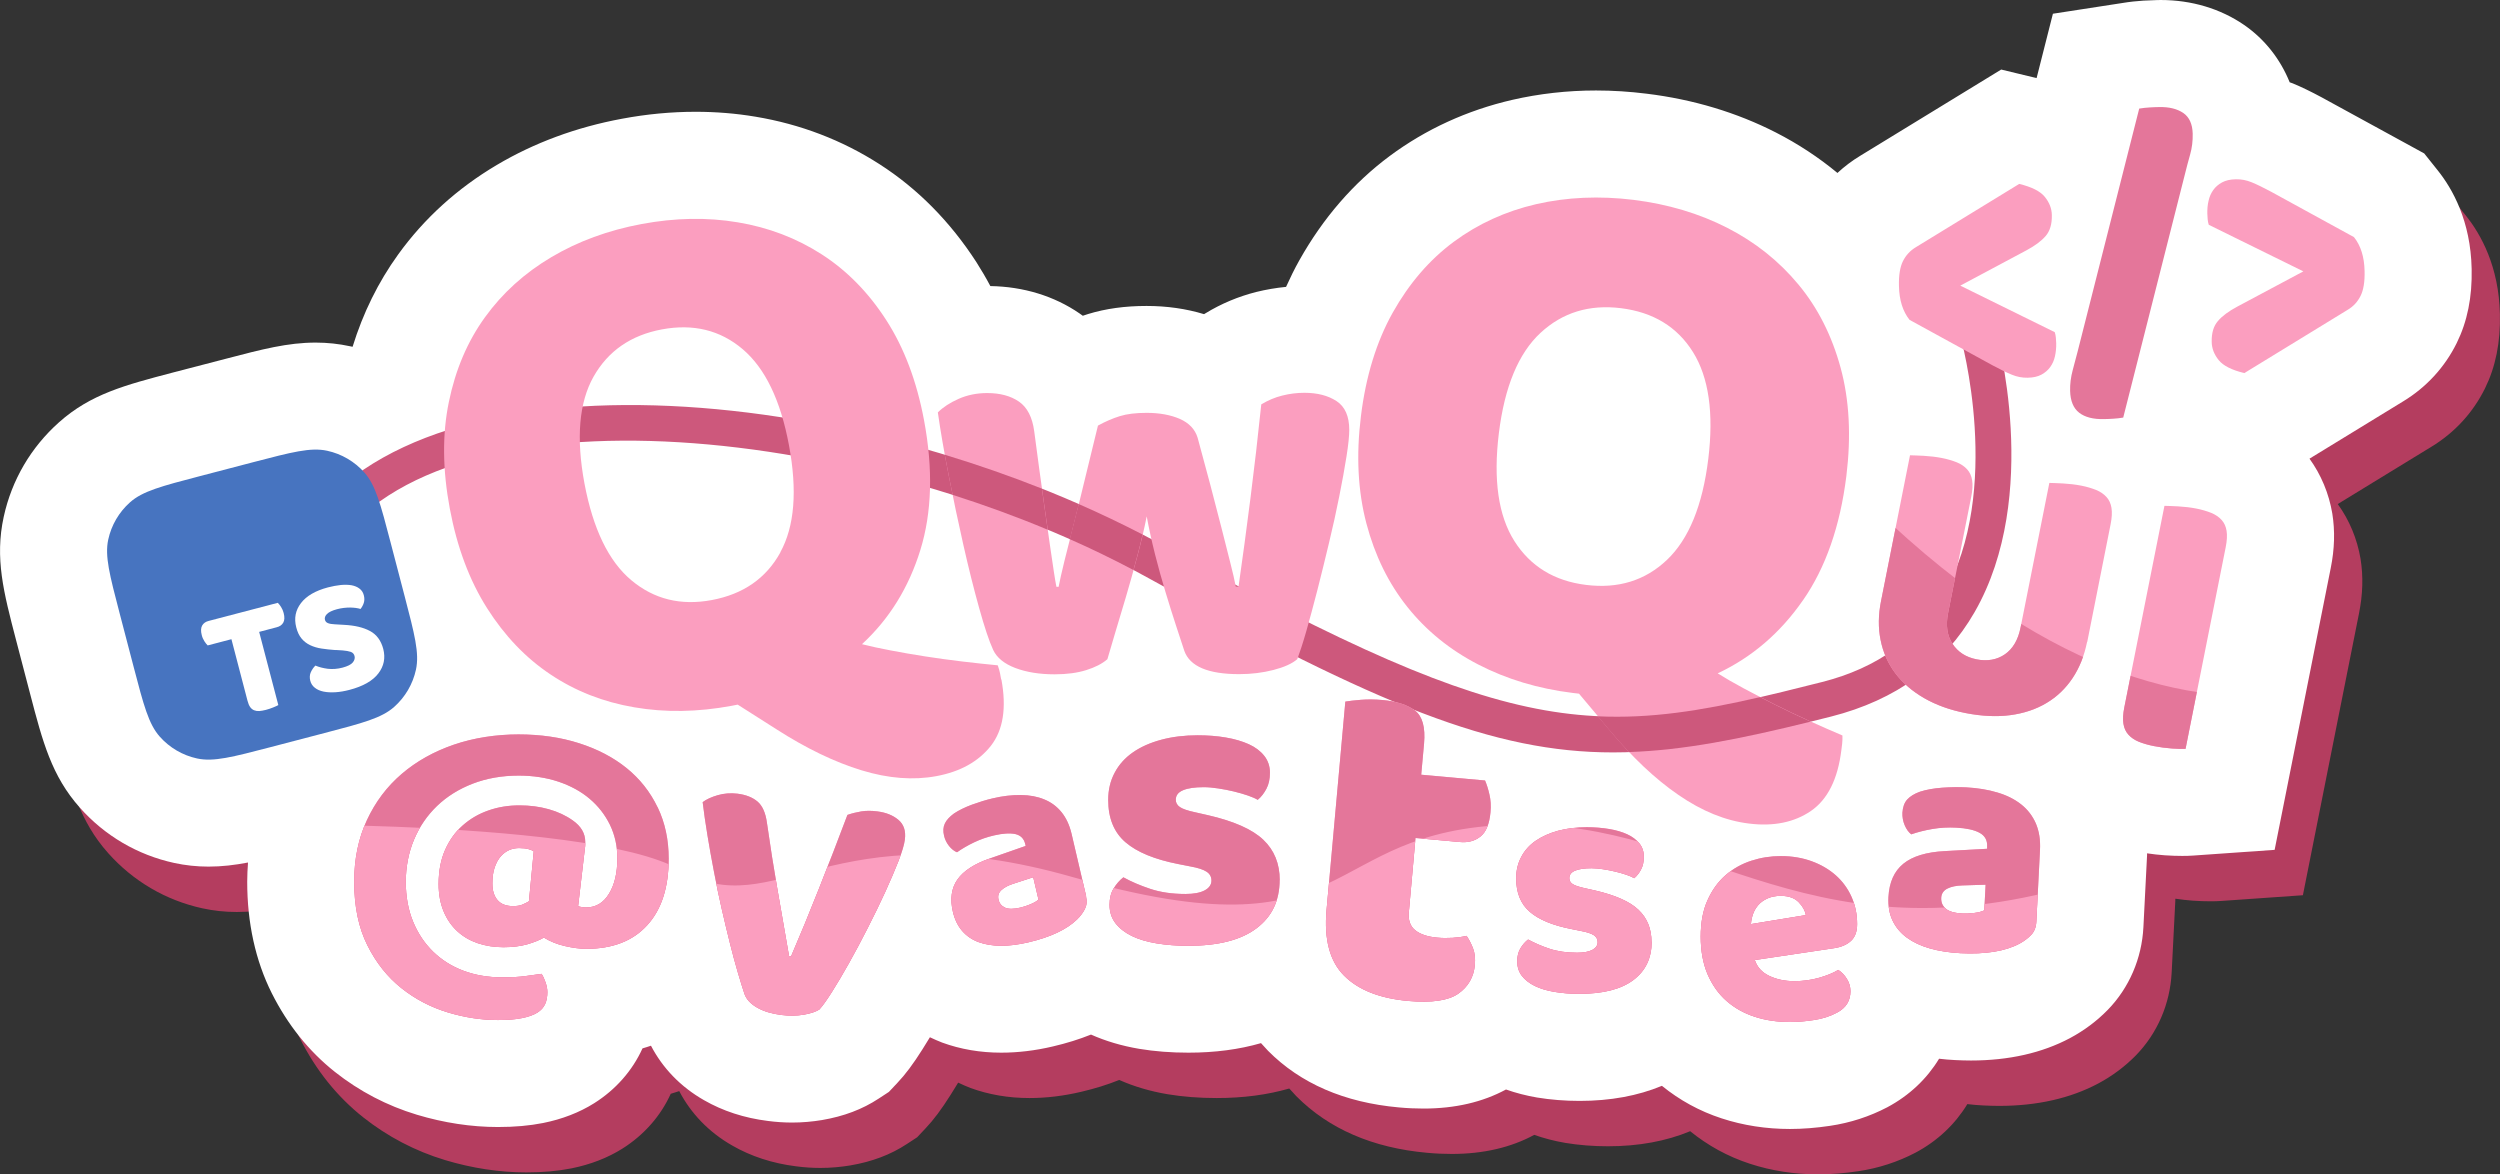
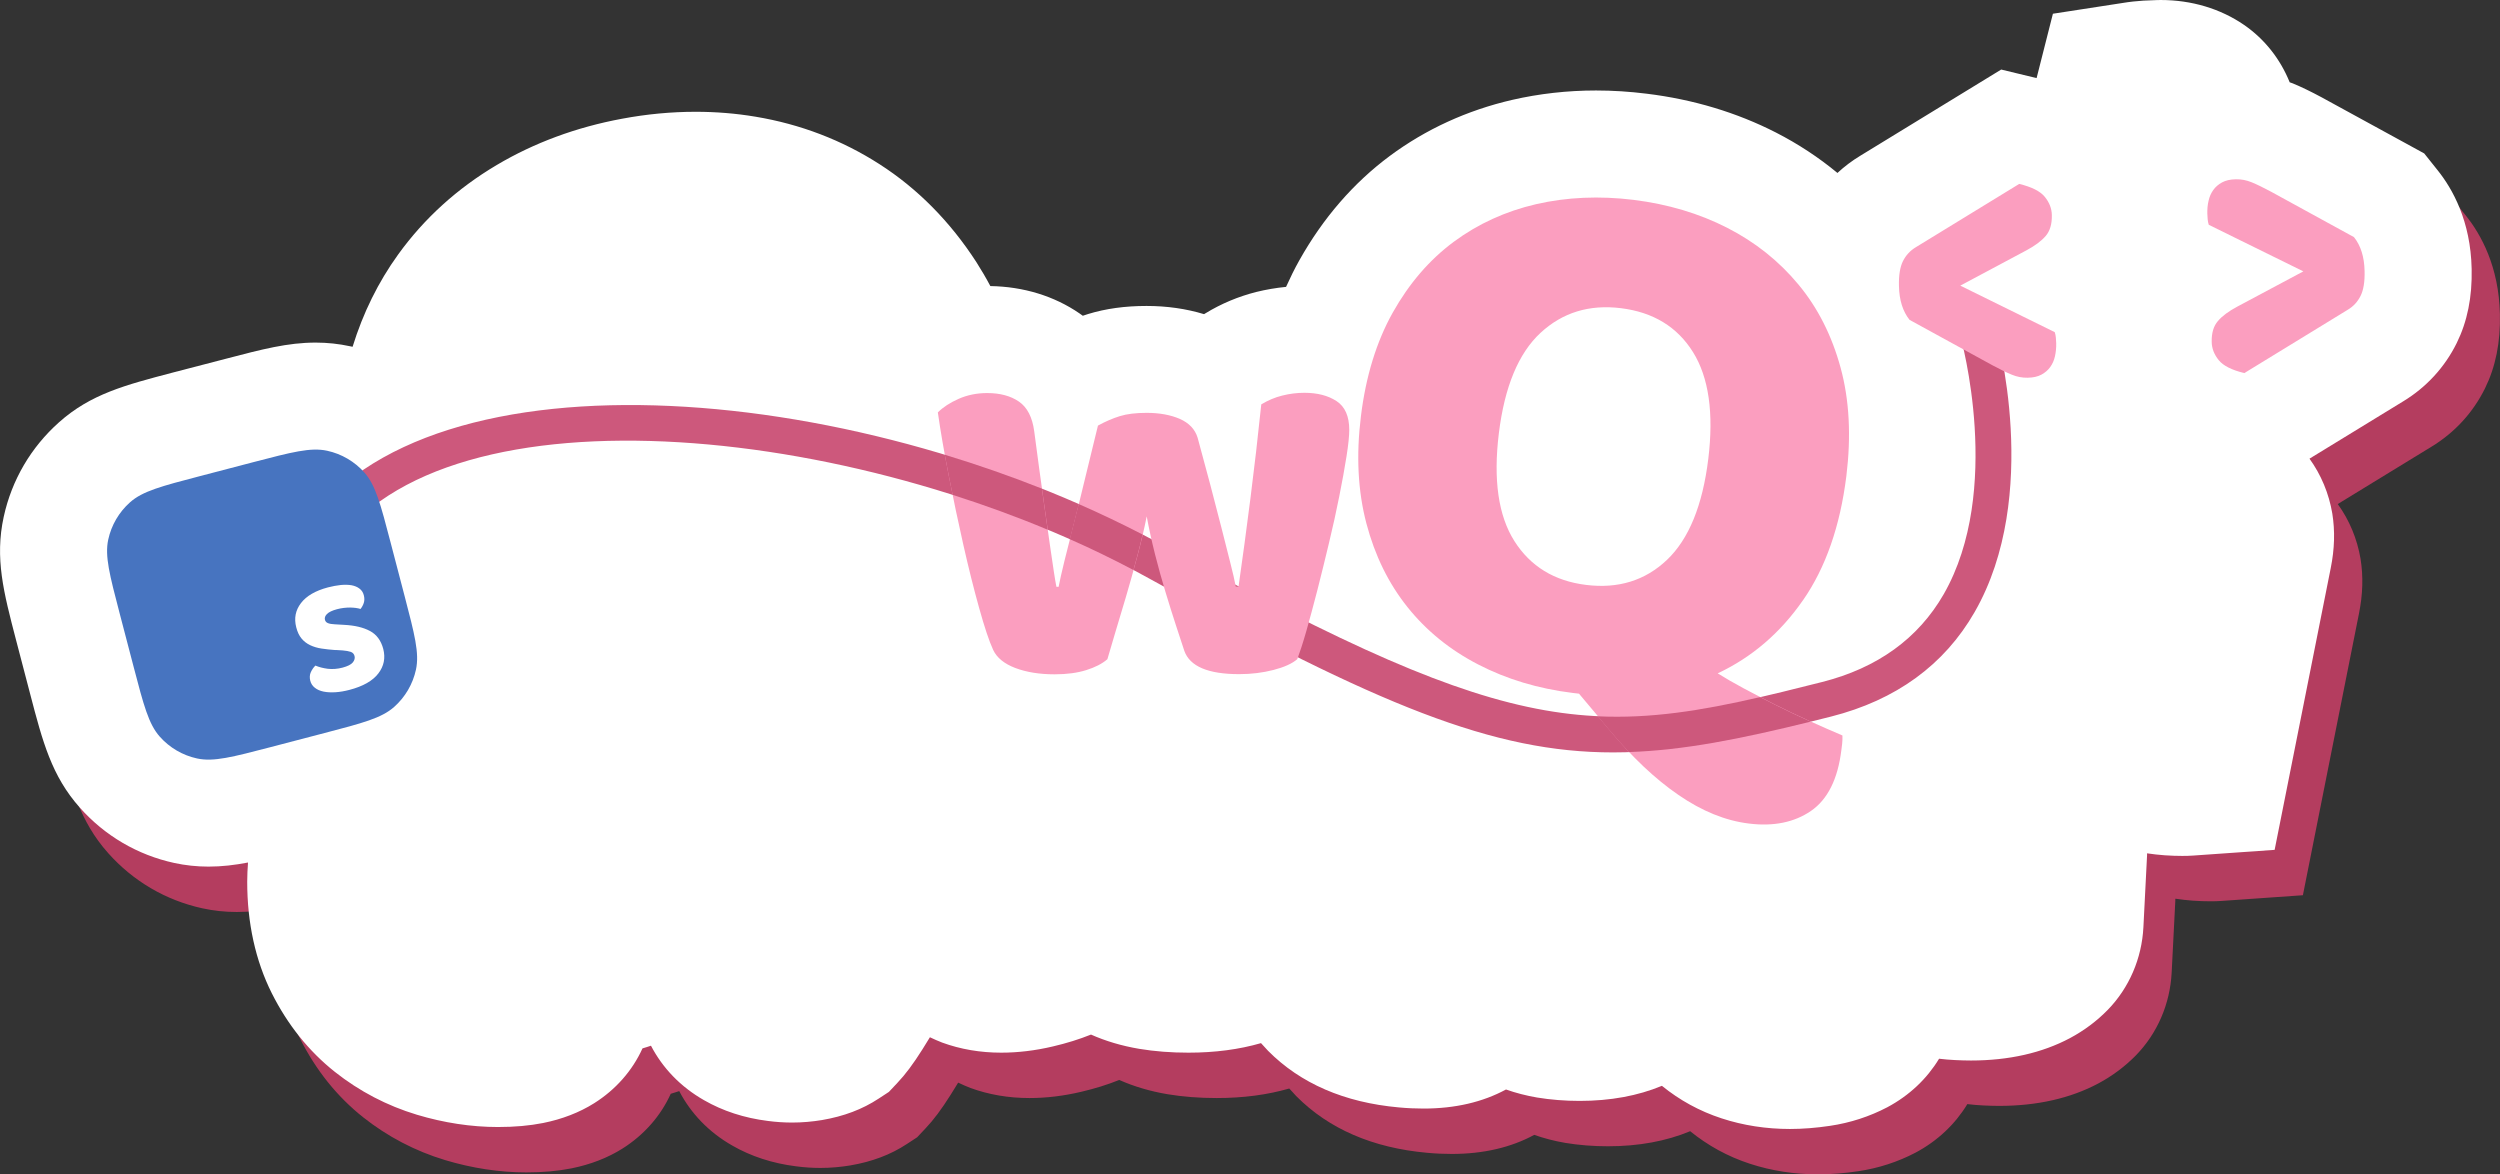
<svg xmlns="http://www.w3.org/2000/svg" viewBox="0 0 280.43 131.73">
  <rect x="0" y="0" width="280.43" height="131.73" fill="#333333" stroke="none" />
  <defs>
    <style>
      .cls-1 {
        fill: #cd587c;
      }

      .cls-1, .cls-2, .cls-3, .cls-4, .cls-5, .cls-6, .cls-7 {
        stroke-width: 0px;
      }

      .cls-2 {
        fill: #4774c0;
      }

      .cls-3 {
        fill: #e4769a;
      }

      .cls-4 {
        fill: none;
      }

      .cls-5 {
        fill: #fff;
      }

      .cls-6 {
        fill: #b43d5f;
      }

      .cls-7 {
        fill: #fb9ebf;
      }

      .cls-8 {
        clip-path: url(#clippath);
      }
    </style>
    <clipPath id="clippath">
-       <path id="Text" class="cls-4" d="m234.11,72.01c-.31,1.54-.85,2.89-1.63,4.06-.78,1.17-1.76,2.1-2.94,2.8-1.18.7-2.53,1.15-4.05,1.35-1.52.2-3.18.12-4.98-.23s-3.36-.92-4.69-1.69-2.41-1.7-3.23-2.8c-.82-1.1-1.37-2.33-1.64-3.71-.28-1.37-.26-2.83.05-4.37l3.25-16.35c.32,0,.84.03,1.55.06.7.04,1.37.12,2,.24s1.22.3,1.7.49c.48.2.86.46,1.16.79s.48.73.56,1.22c.08.49.05,1.11-.1,1.85l-2.6,13.06c-.27,1.37-.11,2.52.5,3.44.6.92,1.5,1.5,2.7,1.74s2.29.05,3.18-.57c.89-.62,1.48-1.62,1.75-2.99l3.23-16.23c.32,0,.84.03,1.55.06.7.04,1.37.12,2,.24s1.22.3,1.7.49c.48.2.86.46,1.16.79s.48.73.56,1.22c.08.49.05,1.11-.1,1.85l-2.62,13.19Zm11.05,11.99c-.33.02-.84.01-1.53-.04-.69-.05-1.36-.14-2.02-.27s-1.23-.3-1.7-.49c-.48-.2-.86-.46-1.16-.79s-.48-.73-.56-1.22c-.08-.49-.05-1.11.1-1.85l4.5-22.6c.33,0,.84.03,1.55.06.7.04,1.37.12,2,.24s1.22.3,1.7.49c.48.2.86.46,1.16.79s.48.73.56,1.22c.08.49.05,1.11-.1,1.85l-4.5,22.6Zm-171.4,6.55c-.83-1.73-1.99-3.19-3.47-4.39-1.49-1.2-3.26-2.13-5.33-2.79-2.06-.66-4.33-.99-6.8-.99s-5.01.38-7.25,1.15-4.19,1.86-5.85,3.28c-1.66,1.42-2.96,3.15-3.91,5.2-.95,2.05-1.42,4.35-1.42,6.89,0,2.78.49,5.16,1.48,7.13.98,1.97,2.26,3.57,3.82,4.81,1.56,1.24,3.29,2.14,5.2,2.72,1.91.58,3.79.86,5.63.86,1.08,0,1.98-.07,2.7-.22.72-.14,1.29-.35,1.71-.61.42-.26.71-.59.88-.97.17-.38.25-.83.25-1.33,0-.34-.07-.7-.2-1.08-.13-.38-.28-.71-.45-.97-.53.07-1.13.16-1.82.25-.68.1-1.57.14-2.65.14-1.56,0-2.99-.25-4.3-.74-1.31-.49-2.44-1.21-3.4-2.14-.96-.94-1.71-2.06-2.25-3.38-.54-1.32-.81-2.81-.81-4.46s.31-3.28.92-4.73c.61-1.45,1.48-2.71,2.59-3.78,1.12-1.07,2.45-1.9,4.01-2.5,1.56-.6,3.28-.9,5.15-.9,1.61,0,3.09.23,4.45.68,1.36.46,2.52,1.09,3.49,1.91.97.82,1.73,1.79,2.29,2.93.55,1.14.83,2.39.83,3.76,0,1.63-.31,2.96-.94,3.98-.62,1.02-1.48,1.53-2.56,1.53-.12,0-.28-.01-.47-.04-.19-.02-.34-.06-.43-.11l.76-6.48c.02-.12.04-.25.04-.4v-.32c0-.96-.47-1.76-1.4-2.41-.77-.55-1.67-.97-2.7-1.26-1.03-.29-2.12-.43-3.28-.43-1.25,0-2.42.19-3.51.58-1.09.38-2.05.95-2.88,1.69-.83.74-1.48,1.66-1.96,2.75-.48,1.09-.72,2.36-.72,3.8,0,1.15.19,2.17.56,3.06.37.89.88,1.63,1.53,2.23.65.6,1.42,1.05,2.3,1.35.89.3,1.85.45,2.88.45s1.89-.11,2.65-.32c.76-.22,1.39-.47,1.89-.76.7.43,1.48.75,2.36.95.88.2,1.67.31,2.39.31,2.95,0,5.23-.88,6.84-2.65,1.61-1.76,2.41-4.25,2.41-7.47,0-2.11-.41-4.03-1.24-5.76Zm-14.42,10.55c-.24.14-.49.27-.76.38-.26.11-.61.16-1.04.16-.77,0-1.34-.22-1.73-.67-.38-.44-.58-1.06-.58-1.85,0-.7.08-1.3.25-1.8.17-.5.39-.92.67-1.24.28-.32.59-.56.95-.72.36-.16.73-.23,1.12-.23.43,0,.78.04,1.04.11.26.07.47.16.61.25l-.54,5.62Zm32.6,12.12c-.4.26-.99.46-1.78.6-.79.13-1.63.14-2.53.03-1.08-.14-1.98-.41-2.71-.83-.73-.42-1.2-.93-1.41-1.53-.21-.63-.46-1.43-.75-2.42-.29-.99-.59-2.09-.89-3.3-.3-1.21-.61-2.49-.92-3.85-.31-1.36-.6-2.73-.86-4.12-.27-1.39-.51-2.75-.73-4.08-.22-1.33-.4-2.58-.54-3.74.4-.31.97-.57,1.68-.78.72-.21,1.46-.26,2.23-.17.95.12,1.7.42,2.25.89.55.47.9,1.27,1.05,2.38.37,2.6.77,5.1,1.18,7.48s.85,4.87,1.3,7.46l.23.03c1-2.32,2.05-4.86,3.14-7.62s2.15-5.5,3.18-8.24c.49-.17,1.01-.3,1.55-.39.55-.09,1.15-.09,1.82,0,.95.12,1.73.43,2.34.94.61.51.86,1.25.73,2.22-.07.56-.31,1.37-.72,2.41s-.91,2.21-1.5,3.5c-.59,1.29-1.25,2.64-1.96,4.03-.71,1.4-1.41,2.71-2.1,3.94-.69,1.23-1.33,2.31-1.92,3.24-.59.93-1.05,1.57-1.38,1.92Zm29.9-12.67l-1.64-7.02c-.23-.98-.61-1.79-1.13-2.43-.52-.64-1.17-1.12-1.94-1.43-.77-.32-1.64-.48-2.63-.49-.98-.01-2.04.11-3.17.38-.73.17-1.5.41-2.3.7-.8.3-1.48.63-2.03,1-.49.36-.83.73-1.01,1.11-.19.39-.22.85-.09,1.39.1.42.29.8.56,1.14.28.34.58.58.89.7.55-.39,1.18-.76,1.89-1.1.71-.34,1.47-.61,2.26-.79,1-.23,1.8-.28,2.4-.15.59.14.96.51,1.1,1.11l.05.22-4,1.4c-1.75.61-2.97,1.4-3.65,2.37-.68.97-.85,2.18-.51,3.62.2.86.55,1.57,1.04,2.14.5.57,1.11.99,1.85,1.26.74.27,1.57.4,2.51.41.94,0,1.96-.13,3.07-.39,2.47-.58,4.28-1.43,5.45-2.56.36-.35.65-.73.87-1.15.22-.42.27-.9.14-1.44Zm-6.23.88c-.41.17-.8.3-1.15.38-.77.18-1.35.18-1.74,0-.39-.19-.63-.49-.72-.91-.1-.42.02-.78.34-1.07.33-.3.78-.53,1.35-.71l2.21-.72.59,2.51c-.18.17-.48.35-.89.52Zm27.93-2.72c0,2.31-.86,4.11-2.6,5.42s-4.28,1.96-7.65,1.96c-1.28,0-2.46-.09-3.55-.27-1.09-.18-2.03-.46-2.8-.84-.77-.38-1.38-.86-1.82-1.43-.44-.58-.66-1.26-.66-2.05,0-.73.15-1.34.46-1.84.3-.5.67-.92,1.09-1.25.88.49,1.89.92,3.03,1.3,1.14.38,2.45.57,3.94.57.94,0,1.66-.14,2.16-.41.5-.27.75-.64.75-1.09,0-.43-.18-.76-.55-1-.36-.24-.97-.44-1.82-.59l-1.37-.27c-2.64-.52-4.61-1.33-5.9-2.44-1.29-1.11-1.94-2.69-1.94-4.76,0-1.12.24-2.14.73-3.05.48-.91,1.17-1.67,2.05-2.28.88-.61,1.94-1.08,3.17-1.41,1.23-.33,2.59-.5,4.08-.5,1.12,0,2.18.08,3.17.25.99.17,1.84.42,2.57.75s1.31.77,1.73,1.3c.42.53.64,1.16.64,1.89s-.13,1.3-.39,1.8c-.26.5-.58.92-.98,1.25-.24-.15-.61-.31-1.09-.48-.49-.17-1.02-.32-1.59-.46-.58-.14-1.16-.25-1.75-.34-.59-.09-1.13-.14-1.62-.14-1,0-1.78.11-2.32.34-.55.23-.82.58-.82,1.07,0,.33.15.61.46.82.3.21.88.41,1.73.59l1.41.32c2.92.67,4.99,1.59,6.22,2.76,1.23,1.17,1.84,2.68,1.84,4.53Zm14.49,3.54c-.09.95.15,1.65.72,2.1.57.46,1.39.73,2.49.83.55.05,1.12.05,1.71.02.59-.04,1.11-.11,1.56-.22.29.43.53.9.73,1.42.19.51.26,1.12.2,1.81-.12,1.39-.75,2.47-1.86,3.25-1.12.78-2.99,1.05-5.61.82-3.21-.29-5.61-1.24-7.21-2.85-1.6-1.61-2.25-4.06-1.96-7.34l2.11-23.39c.41-.07,1-.14,1.75-.2.76-.06,1.56-.05,2.39.02,1.6.14,2.83.54,3.67,1.18.84.65,1.18,1.88,1.02,3.7l-.32,3.5,7.16.65c.18.42.35.94.49,1.56.15.62.19,1.29.12,2.02-.12,1.28-.48,2.17-1.1,2.68-.62.51-1.4.73-2.34.64l-4.97-.45-.74,8.25Zm27.24,3.4c0,1.82-.68,3.25-2.05,4.28s-3.38,1.55-6.05,1.55c-1.01,0-1.94-.07-2.81-.22-.86-.14-1.6-.37-2.21-.67-.61-.3-1.09-.68-1.44-1.13-.35-.46-.52-1-.52-1.62,0-.58.12-1.06.36-1.46.24-.4.53-.73.86-.99.7.38,1.49.73,2.39,1.03.9.3,1.94.45,3.11.45.74,0,1.31-.11,1.71-.32.4-.22.59-.5.59-.86,0-.34-.14-.6-.43-.79-.29-.19-.77-.35-1.44-.47l-1.08-.22c-2.09-.41-3.64-1.05-4.66-1.93-1.02-.88-1.53-2.13-1.53-3.76,0-.89.19-1.69.58-2.41.38-.72.92-1.32,1.62-1.8.7-.48,1.53-.85,2.5-1.12.97-.26,2.05-.4,3.22-.4.89,0,1.72.07,2.5.2.78.13,1.46.33,2.03.59s1.03.61,1.37,1.03c.34.42.5.92.5,1.49s-.1,1.03-.31,1.42c-.2.4-.46.73-.77.99-.19-.12-.48-.25-.86-.38-.38-.13-.8-.25-1.26-.36-.46-.11-.92-.2-1.39-.27-.47-.07-.89-.11-1.28-.11-.79,0-1.4.09-1.84.27-.43.18-.65.46-.65.85,0,.26.12.48.36.65.24.17.7.32,1.37.47l1.12.25c2.3.53,3.94,1.25,4.91,2.18.97.92,1.46,2.12,1.46,3.58Zm22.37-.12c.46-.43.68-1.06.68-1.87,0-1.1-.21-2.12-.63-3.06-.42-.94-1.01-1.74-1.76-2.41-.76-.67-1.66-1.2-2.7-1.58-1.04-.38-2.2-.58-3.47-.58-1.13,0-2.23.17-3.31.52-1.08.35-2.04.89-2.88,1.62-.84.73-1.52,1.67-2.03,2.81-.52,1.14-.77,2.5-.77,4.09s.26,3.01.77,4.21c.52,1.2,1.22,2.2,2.12,2.99.9.79,1.96,1.39,3.17,1.78,1.21.4,2.53.59,3.94.59.84,0,1.74-.07,2.7-.22.96-.14,1.82-.42,2.59-.83,1.01-.53,1.51-1.33,1.51-2.41,0-.48-.13-.94-.4-1.37-.26-.43-.59-.77-.97-1.01-.55.34-1.27.63-2.14.88-.88.25-1.81.38-2.79.38-1.06,0-1.99-.2-2.81-.59s-1.36-.99-1.62-1.78l8.89-1.33c.82-.12,1.45-.4,1.91-.83Zm-11.23-1.87c.02-.38.1-.76.23-1.13.13-.37.33-.71.59-1.01.26-.3.61-.55,1.03-.74.42-.19.92-.29,1.49-.29.89,0,1.56.24,2.02.72.46.48.72.96.79,1.44l-6.16,1.01Zm31.96-11.28c-.37-.85-.91-1.56-1.64-2.14-.73-.58-1.62-1.03-2.67-1.34-1.05-.32-2.23-.51-3.52-.58-.84-.04-1.73-.03-2.69.04-.95.07-1.78.22-2.49.45-.64.23-1.11.53-1.43.88-.32.36-.49.85-.53,1.47-.02.48.06.95.25,1.4.19.45.44.8.74,1.03.71-.25,1.5-.45,2.37-.6.87-.15,1.76-.2,2.68-.15,1.15.06,2.02.25,2.62.58.6.33.88.84.84,1.54v.25s-4.75.26-4.75.26c-2.07.11-3.62.58-4.65,1.42-1.03.84-1.58,2.08-1.67,3.74-.05.98.1,1.86.46,2.62.36.76.89,1.4,1.6,1.92.71.52,1.56.92,2.57,1.21,1.01.29,2.14.47,3.42.54,2.83.14,5.05-.21,6.65-1.07.49-.26.92-.58,1.29-.96.37-.38.57-.88.6-1.5l.41-8.05c.06-1.13-.1-2.11-.46-2.96Zm-5.8,9.74c-.25.13-.62.23-1.11.29-.5.06-.95.08-1.35.06-.89-.05-1.51-.23-1.86-.55-.36-.32-.52-.72-.5-1.2.02-.48.26-.83.7-1.05.44-.22,1-.33,1.68-.35l2.6-.08-.15,2.88Z" />
-     </clipPath>
+       </clipPath>
  </defs>
  <g id="Logo-export">
    <g id="Logo">
      <path id="BG-Color" class="cls-6" d="m280.42,35.23c.07,3.18-.48,5.92-1.68,8.35-1.34,2.71-3.41,4.96-6,6.53l-10.51,6.43c1.3,1.8,2.18,3.9,2.56,6.16.31,1.94.26,3.95-.18,6.13l-4.5,22.6-1.79,8.99-9.13.64c-.4.03-.8.04-1.23.04-.58,0-1.23-.02-1.97-.07-.66-.05-1.32-.12-1.98-.22v.23l-.41,8.06c-.18,3.51-1.6,6.8-3.99,9.26-1.23,1.26-2.66,2.33-4.25,3.18-3.12,1.66-6.86,2.51-11.1,2.51-.59,0-1.19-.02-1.8-.05-.61-.03-1.2-.08-1.78-.15-1.36,2.25-3.34,4.13-5.82,5.45-1.97,1.03-4.13,1.74-6.43,2.08-1.54.23-3.05.35-4.48.35-2.67,0-5.25-.4-7.66-1.19-2.49-.81-4.73-2.05-6.7-3.65-2.7,1.12-5.78,1.69-9.23,1.69-1.66,0-3.27-.13-4.78-.38-1.22-.21-2.38-.51-3.48-.9-2.62,1.42-5.72,2.14-9.25,2.14-.88,0-1.82-.04-2.78-.13-6.09-.55-11.02-2.68-14.66-6.35-.26-.27-.52-.56-.79-.86-2.45.71-5.17,1.07-8.14,1.07-1.93,0-3.79-.14-5.52-.43-1.96-.33-3.77-.87-5.41-1.6-1.32.53-2.73.97-4.27,1.33-1.98.47-3.93.7-5.8.7-2.34,0-4.57-.38-6.62-1.13-.48-.18-.93-.39-1.38-.6-.28.47-.57.93-.84,1.36-1.04,1.65-1.91,2.81-2.81,3.76l-.95,1.01-1.16.76c-1.81,1.19-3.89,1.98-6.35,2.4-1.09.18-2.21.28-3.35.28-.89,0-1.8-.06-2.71-.18-2.65-.33-5.07-1.12-7.17-2.33-2.63-1.5-4.64-3.6-5.95-6.11-.31.1-.62.21-.95.3-1.14,2.51-3.01,4.63-5.42,6.15-1.65,1.04-3.59,1.79-5.73,2.22-1.51.3-3.17.45-5.06.45-3.01,0-6.07-.47-9.1-1.38-3.35-1.01-6.45-2.63-9.19-4.8-2.94-2.33-5.32-5.31-7.09-8.84-1.82-3.64-2.75-7.85-2.75-12.5,0-.73.04-1.44.09-2.15-1.51.29-2.94.46-4.43.46-1.31,0-2.61-.14-3.85-.41-4.12-.9-7.78-3.05-10.58-6.2-3.17-3.56-4.18-7.41-5.57-12.73l-1.59-6.08c-1.39-5.33-2.4-9.17-1.38-13.83.9-4.12,3.05-7.78,6.2-10.59,3.56-3.17,7.41-4.17,12.73-5.57l6.08-1.58c3.97-1.04,6.84-1.79,9.98-1.79,1.32,0,2.61.14,3.85.41.1.02.19.04.29.06,1.17-3.79,2.88-7.26,5.11-10.35,2.92-4.05,6.64-7.42,11.06-10.04,4.2-2.49,8.92-4.24,14.05-5.19,2.77-.52,5.55-.78,8.25-.78,2.26,0,4.53.18,6.72.55,5.04.84,9.72,2.63,13.92,5.33,4.27,2.74,7.92,6.44,10.86,10.98.55.87,1.08,1.76,1.57,2.69,3.72.06,7.18,1.12,10.02,3.08.12.08.23.17.35.25.2-.07.41-.13.61-.2,1.97-.6,4.11-.9,6.54-.9,2.28,0,4.44.31,6.45.92l.15-.09c1.78-1.09,3.7-1.89,5.71-2.4,1.1-.27,2.21-.46,3.34-.57.46-1.02.95-2.02,1.49-2.98,2.66-4.74,6.07-8.68,10.15-11.71,4.05-3,8.66-5.11,13.7-6.28,3.04-.7,6.21-1.06,9.43-1.06,1.86,0,3.77.12,5.68.36,5.23.64,10.1,2.11,14.49,4.35,2.5,1.28,4.81,2.8,6.91,4.54.79-.73,1.65-1.38,2.58-1.94l11.54-7.06,4.25-2.6,3.97.96,1.83-7.22,7.84-1.21c.78-.13,1.55-.21,2.32-.26.53-.03,1.03-.05,1.47-.06.15,0,.3-.01.45-.01,3.47,0,6.71.97,9.37,2.8,2.33,1.61,4.06,3.84,5.11,6.43.11.04.23.07.34.12.97.4,2.04.92,3.27,1.58l.04.02.05.03,9.29,5.08,2.1,1.15,1.5,1.88c1.68,2.09,3.71,5.71,3.82,11.05Z" />
      <path id="BG-White" class="cls-5" d="m277.25,30.14c.07,3.18-.48,5.92-1.68,8.35-1.34,2.71-3.41,4.96-6,6.53l-10.51,6.43c1.3,1.8,2.18,3.9,2.56,6.16.31,1.94.26,3.95-.18,6.13l-4.5,22.6-1.79,8.99-9.13.64c-.4.03-.8.04-1.23.04-.58,0-1.23-.02-1.97-.07-.66-.05-1.32-.12-1.98-.22v.23l-.41,8.06c-.18,3.51-1.6,6.8-3.99,9.26-1.23,1.26-2.66,2.33-4.25,3.18-3.12,1.66-6.86,2.51-11.1,2.51-.59,0-1.19-.02-1.8-.05-.61-.03-1.2-.08-1.78-.15-1.36,2.25-3.34,4.13-5.82,5.45-1.97,1.03-4.13,1.74-6.43,2.08-1.54.23-3.05.35-4.48.35-2.67,0-5.25-.4-7.66-1.19-2.49-.81-4.73-2.05-6.7-3.65-2.7,1.12-5.78,1.69-9.23,1.69-1.66,0-3.27-.13-4.78-.38-1.22-.21-2.38-.51-3.48-.9-2.62,1.42-5.72,2.14-9.25,2.14-.88,0-1.82-.04-2.78-.13-6.09-.55-11.02-2.68-14.66-6.35-.26-.27-.52-.56-.79-.86-2.45.71-5.17,1.07-8.14,1.07-1.93,0-3.79-.14-5.52-.43-1.96-.33-3.77-.87-5.41-1.6-1.32.53-2.73.97-4.27,1.33-1.98.47-3.93.7-5.8.7-2.34,0-4.57-.38-6.62-1.13-.48-.18-.93-.39-1.38-.6-.28.47-.57.93-.84,1.36-1.04,1.65-1.91,2.81-2.81,3.76l-.95,1.01-1.16.76c-1.81,1.19-3.89,1.98-6.35,2.4-1.09.18-2.21.28-3.35.28-.89,0-1.8-.06-2.71-.18-2.65-.33-5.07-1.12-7.17-2.33-2.63-1.5-4.64-3.6-5.95-6.11-.31.1-.62.21-.95.3-1.14,2.51-3.01,4.63-5.42,6.15-1.65,1.04-3.59,1.79-5.73,2.22-1.51.3-3.17.45-5.06.45-3.01,0-6.07-.47-9.1-1.38-3.35-1.01-6.45-2.63-9.19-4.8-2.94-2.33-5.32-5.31-7.09-8.84-1.82-3.64-2.75-7.85-2.75-12.5,0-.73.04-1.44.09-2.15-1.51.29-2.94.46-4.43.46-1.31,0-2.61-.14-3.85-.41-4.12-.9-7.78-3.05-10.58-6.2-3.17-3.56-4.18-7.41-5.57-12.73l-1.59-6.08c-1.39-5.33-2.4-9.17-1.38-13.83.9-4.12,3.05-7.78,6.2-10.59,3.56-3.17,7.41-4.17,12.73-5.57l6.08-1.58c3.97-1.04,6.84-1.79,9.98-1.79,1.32,0,2.61.14,3.85.41.1.02.19.04.29.06,1.17-3.79,2.88-7.26,5.11-10.35,2.92-4.05,6.64-7.42,11.06-10.04,4.2-2.49,8.92-4.24,14.05-5.19,2.77-.52,5.55-.78,8.25-.78,2.26,0,4.53.18,6.72.55,5.04.84,9.72,2.63,13.92,5.33,4.27,2.74,7.92,6.44,10.86,10.98.55.87,1.08,1.76,1.57,2.69,3.72.06,7.18,1.12,10.02,3.08.12.08.23.17.35.25.2-.07.41-.13.61-.2,1.97-.6,4.11-.9,6.54-.9,2.28,0,4.44.31,6.45.92l.15-.09c1.78-1.09,3.7-1.89,5.71-2.4,1.1-.27,2.21-.46,3.34-.57.46-1.02.95-2.02,1.49-2.98,2.66-4.74,6.07-8.68,10.15-11.71,4.05-3,8.66-5.11,13.7-6.28,3.04-.7,6.21-1.06,9.43-1.06,1.86,0,3.77.12,5.68.36,5.23.64,10.1,2.11,14.49,4.35,2.5,1.28,4.81,2.8,6.91,4.54.79-.73,1.65-1.38,2.58-1.94l11.54-7.06,4.25-2.6,3.97.96,1.83-7.22,7.84-1.21c.78-.13,1.55-.21,2.32-.26.53-.03,1.03-.05,1.47-.06.15,0,.3-.01.45-.01,3.47,0,6.71.97,9.37,2.8,2.33,1.61,4.06,3.84,5.11,6.43.11.04.23.07.34.12.97.4,2.04.92,3.27,1.58l.04.02.05.03,9.29,5.08,2.1,1.15,1.5,1.88c1.68,2.09,3.71,5.71,3.82,11.05Z" />
      <path id="Line" class="cls-1" d="m180.93,84.4c-13.41,0-26.25-5.25-52.12-19.56-31.04-17.16-78.8-22.4-91.55-3.17l-3.33-2.21c14.12-21.28,63.64-16.47,96.82,1.88,40.32,22.29,48.55,21.54,73.65,15.16,6.19-1.57,10.77-4.88,13.62-9.83,6.7-11.66,1.95-28.71,1.9-28.88l3.85-1.1c.22.76,5.26,18.86-2.28,31.98-3.4,5.92-8.82,9.86-16.1,11.71-9.75,2.48-17.18,4.02-24.44,4.02Z" />
      <g id="QwQ">
-         <path class="cls-7" d="m112.3,76.21c-.04-.22-.09-.46-.13-.71-.05-.25-.13-.54-.25-.87-1.24-.12-2.57-.26-3.99-.43-1.42-.17-2.81-.36-4.15-.57-1.34-.21-2.63-.43-3.87-.67-1.23-.23-2.31-.47-3.22-.7,3.07-2.83,5.25-6.36,6.55-10.57,1.3-4.21,1.44-9.07.41-14.56-.82-4.37-2.23-8.11-4.23-11.21-2-3.11-4.42-5.57-7.25-7.39-2.83-1.82-5.97-3.02-9.41-3.59-3.44-.58-7.04-.51-10.79.19-3.75.7-7.13,1.94-10.13,3.72-3,1.78-5.48,4.02-7.44,6.74-1.96,2.71-3.31,5.88-4.05,9.5-.75,3.62-.71,7.61.11,11.98.81,4.32,2.2,8.03,4.17,11.14,1.97,3.11,4.35,5.6,7.13,7.45,2.78,1.86,5.91,3.09,9.39,3.68,3.47.6,7.12.54,10.93-.17l.67-.13,4.34,2.76c3.36,2.16,6.55,3.69,9.56,4.61,3.01.92,5.81,1.13,8.39.65,2.69-.5,4.72-1.64,6.11-3.4,1.38-1.77,1.77-4.24,1.18-7.44Zm-24.76-14.25c-1.6,2.91-4.17,4.69-7.7,5.35-3.47.65-6.48-.09-9.03-2.23-2.54-2.13-4.29-5.75-5.25-10.85-.95-5.1-.61-9.09,1.02-11.98,1.64-2.89,4.19-4.65,7.66-5.3,3.53-.66,6.55.08,9.07,2.22,2.52,2.14,4.25,5.73,5.19,10.77.95,5.1.63,9.1-.97,12.01Z" />
        <path class="cls-7" d="m124.2,73.96c-.58.5-1.37.9-2.36,1.21-.99.31-2.17.47-3.54.47-1.7,0-3.17-.24-4.41-.71s-2.07-1.15-2.48-2.02c-.46-.99-.98-2.57-1.58-4.72-.6-2.15-1.19-4.51-1.77-7.08-.58-2.57-1.13-5.17-1.65-7.83-.52-2.65-.92-4.99-1.21-7.02.58-.58,1.36-1.09,2.33-1.52.97-.43,2.04-.65,3.2-.65,1.45,0,2.64.32,3.57.96.93.64,1.5,1.75,1.71,3.32.41,3.15.77,5.74,1.06,7.79.29,2.05.53,3.73.71,5.03.19,1.3.33,2.3.44,2.98.1.68.2,1.23.28,1.65h.25c.12-.66.34-1.62.65-2.89.31-1.26.67-2.7,1.09-4.32.41-1.61.85-3.36,1.3-5.25.46-1.88.91-3.76,1.37-5.62.83-.46,1.65-.81,2.45-1.06s1.81-.37,3.01-.37c1.45,0,2.69.23,3.73.68,1.03.46,1.7,1.16,1.99,2.11.5,1.82.97,3.59,1.43,5.31.45,1.72.87,3.31,1.24,4.78.37,1.47.7,2.77.99,3.91.29,1.14.5,2.04.62,2.7h.31c.46-3.19.9-6.5,1.34-9.94.44-3.44.84-6.93,1.21-10.5.75-.45,1.53-.79,2.36-.99.83-.21,1.66-.31,2.48-.31,1.45,0,2.65.31,3.6.93.95.62,1.43,1.7,1.43,3.23,0,.66-.1,1.66-.31,2.98-.21,1.33-.48,2.82-.81,4.47-.33,1.66-.71,3.4-1.15,5.22-.43,1.82-.87,3.58-1.3,5.28-.44,1.7-.85,3.23-1.24,4.6-.39,1.37-.74,2.42-1.02,3.17-.58.5-1.47.9-2.67,1.21-1.2.31-2.48.47-3.85.47-3.48,0-5.53-.87-6.15-2.61-.25-.75-.56-1.69-.93-2.83-.37-1.14-.77-2.39-1.18-3.76-.41-1.37-.81-2.78-1.18-4.25-.37-1.47-.68-2.89-.93-4.25-.29,1.45-.64,2.95-1.06,4.5-.41,1.55-.84,3.06-1.27,4.53-.43,1.47-.84,2.82-1.21,4.04-.37,1.22-.66,2.2-.87,2.95Z" />
        <path class="cls-7" d="m202.24,67.34c2.55-3.67,4.17-8.32,4.87-13.94.55-4.47.34-8.52-.64-12.13-.98-3.61-2.56-6.74-4.74-9.36-2.18-2.63-4.84-4.75-7.99-6.36-3.15-1.61-6.65-2.65-10.49-3.13-3.84-.47-7.49-.31-10.93.48-3.45.8-6.53,2.21-9.26,4.23-2.72,2.02-5,4.67-6.83,7.93-1.83,3.27-3.02,7.14-3.57,11.61-.55,4.42-.34,8.43.61,12.04.95,3.61,2.49,6.74,4.61,9.39,2.12,2.65,4.76,4.8,7.94,6.44,3.17,1.64,6.71,2.71,10.61,3.19l.69.08,3.35,3.99c2.58,3.11,5.19,5.58,7.82,7.38,2.63,1.81,5.26,2.88,7.9,3.2,2.75.34,5.07-.13,6.94-1.41,1.87-1.28,3.02-3.56,3.42-6.83.03-.23.06-.47.09-.73.03-.26.04-.56.03-.91-1.16-.49-2.4-1.04-3.73-1.64-1.32-.6-2.6-1.21-3.84-1.83-1.23-.62-2.41-1.23-3.53-1.83-1.12-.6-2.08-1.16-2.89-1.67,3.83-1.8,7.02-4.53,9.57-8.21Zm-10.62-15.85c-.64,5.22-2.19,8.99-4.63,11.31-2.44,2.32-5.47,3.26-9.08,2.81-3.56-.44-6.24-2.08-8.04-4.92-1.8-2.84-2.38-6.87-1.74-12.09.64-5.22,2.2-8.97,4.67-11.26,2.47-2.29,5.48-3.21,9.03-2.77,3.61.45,6.31,2.09,8.08,4.93,1.77,2.84,2.34,6.84,1.71,12Z" />
      </g>
      <g id="QwQ-float">
        <path class="cls-1" d="m117.52,59.42c-3.46-1.45-7.03-2.75-10.66-3.91-.16-.74-.31-1.48-.45-2.23-.15-.78-.3-1.54-.43-2.27,3.69,1.12,7.34,2.39,10.89,3.8.07.48.13.92.19,1.35.17,1.22.33,2.31.46,3.26Z" />
        <path class="cls-1" d="m128.17,59.96c-.19.81-.39,1.64-.62,2.48-.13.5-.27,1-.41,1.5-2.31-1.22-4.69-2.38-7.14-3.46.15-.59.3-1.21.47-1.86.17-.67.35-1.36.53-2.08,2.45,1.07,4.85,2.22,7.17,3.42Z" />
        <path class="cls-1" d="m203.1,80.95c-7.89,1.95-14.25,3.21-20.38,3.41-.76-.8-1.52-1.65-2.27-2.55l-1.22-1.46c5.86.27,11.48-.6,18.19-2.15h.01c.54.28,1.1.56,1.66.84,1.24.62,2.51,1.23,3.84,1.83.06.03.12.05.17.08Z" />
      </g>
      <g class="cls-8">
        <g>
-           <rect class="cls-7" x="-6.45" y="-21.89" width="297.72" height="168.91" />
          <path class="cls-3" d="m5.4,50.08c19.59-12.42,50.88-21.5,67.14-6.65s37.45,26.01,61.41,19.14,53.74-28.1,74.39-7.44,37.51,24.43,49.82,22.54,28.25-.82,28.25-.82l1.37,66.38L.08,142.62,5.4,50.08Z" />
          <path class="cls-7" d="m20.55,92.5s45.23-1.06,55.82,5.12,16.75-7.02,43.97.77c32.35,9.25,27.23-5.24,49.22-5.89s33.61,16.43,65.96,5.94,47.05,27.93,47.05,27.93l.57,12.65-271.94-4.22,9.34-42.29Z" />
        </g>
      </g>
      <g>
        <path class="cls-7" d="m230.49,37.28c.06.17.1.37.12.59.02.23.03.44.04.64.01.51-.04,1-.14,1.45-.1.46-.28.86-.53,1.21-.25.35-.58.63-.98.85-.41.22-.92.34-1.55.35s-1.19-.1-1.78-.34c-.59-.24-1.32-.6-2.18-1.06l-9.29-5.09c-.76-.95-1.16-2.22-1.19-3.81-.03-1.19.12-2.12.45-2.78.33-.66.81-1.18,1.46-1.57l11.58-7.09c1.4.34,2.36.82,2.87,1.45s.78,1.31.79,2.05c.02,1-.21,1.78-.69,2.34-.49.57-1.21,1.1-2.16,1.61l-7.42,3.96,10.62,5.23Z" />
-         <path class="cls-3" d="m238.17,46.84c-.4.07-.78.11-1.15.13-.37.02-.71.04-1.02.04-1.19.03-2.12-.21-2.77-.71-.65-.5-.99-1.32-1.02-2.45-.02-.77.08-1.55.29-2.33.21-.79.39-1.48.55-2.08l6.91-27.26c.43-.07.82-.11,1.19-.13.37-.02.71-.04,1.02-.04,1.14-.03,2.05.2,2.73.66.68.47,1.03,1.24,1.06,2.32.02.83-.08,1.61-.29,2.35-.21.75-.41,1.49-.59,2.23l-6.91,27.26Z" />
        <path class="cls-7" d="m247.76,25.2c-.06-.17-.1-.37-.12-.59-.02-.23-.03-.44-.04-.64-.01-.51.03-1,.14-1.45.1-.46.28-.86.53-1.21.25-.35.58-.63.98-.85.41-.22.92-.34,1.55-.35s1.19.1,1.78.34c.59.24,1.32.6,2.18,1.06l9.29,5.09c.76.95,1.16,2.22,1.19,3.81.03,1.19-.12,2.12-.45,2.78-.33.66-.81,1.19-1.46,1.57l-11.58,7.09c-1.4-.34-2.36-.82-2.87-1.45-.51-.63-.78-1.31-.79-2.05-.02-1,.21-1.78.7-2.34.48-.57,1.21-1.1,2.16-1.61l7.42-3.96-10.62-5.23Z" />
      </g>
      <g id="TS">
        <path id="TS_BG" class="cls-2" d="m28.46,51.83c4.26-1.11,6.38-1.67,8.23-1.27,1.62.35,3.09,1.21,4.19,2.45,1.25,1.41,1.81,3.54,2.92,7.79l1.59,6.08c1.11,4.26,1.67,6.38,1.27,8.23-.35,1.62-1.21,3.09-2.45,4.19-1.41,1.25-3.54,1.81-7.79,2.92l-6.08,1.59c-4.26,1.11-6.38,1.67-8.23,1.27-1.62-.35-3.09-1.21-4.19-2.45-1.25-1.41-1.81-3.54-2.92-7.79l-1.59-6.08c-1.11-4.26-1.67-6.38-1.27-8.23.35-1.62,1.21-3.09,2.45-4.19,1.41-1.25,3.54-1.81,7.79-2.92l6.08-1.59Z" />
        <g>
-           <path class="cls-5" d="m23.29,72.39c-.12-.11-.24-.27-.37-.47-.13-.21-.23-.43-.29-.68-.12-.46-.1-.82.05-1.08.15-.26.4-.43.73-.51l7.75-2.03c.12.11.24.27.37.47.13.21.23.43.29.68.12.46.1.82-.05,1.08-.15.26-.4.43-.73.51l-1.97.52,2.15,8.21c-.12.07-.32.16-.59.27-.27.11-.54.2-.81.27s-.52.11-.74.13c-.22.01-.41-.02-.58-.09-.17-.07-.32-.19-.44-.36-.12-.17-.22-.41-.3-.72l-1.8-6.89-2.67.7Z" />
          <path class="cls-5" d="m37.63,72.92c-.57-.04-1.09-.1-1.56-.17-.47-.07-.9-.2-1.28-.38-.38-.18-.7-.43-.96-.74-.27-.32-.47-.74-.6-1.26-.26-1.01-.09-1.91.53-2.72.62-.81,1.63-1.39,3.02-1.76.51-.13.99-.22,1.45-.27.46-.04.86-.03,1.21.03.35.07.65.19.89.38.24.18.4.43.48.74s.08.59,0,.85c-.08.26-.21.49-.37.69-.3-.1-.69-.15-1.16-.16-.47,0-.97.05-1.49.19s-.9.32-1.11.53c-.21.21-.29.43-.23.66.05.18.16.3.34.37.18.07.44.12.77.13l1.02.06c1.21.06,2.18.29,2.92.69.74.39,1.24,1.07,1.49,2.01.26,1.01.08,1.93-.55,2.75-.63.83-1.72,1.45-3.26,1.85-.54.14-1.06.23-1.55.26-.49.03-.93.01-1.33-.07-.39-.08-.72-.22-.98-.43-.26-.2-.44-.47-.52-.8s-.07-.66.07-.96c.14-.3.31-.54.51-.73.4.17.86.29,1.39.36.53.06,1.08.02,1.65-.13s.97-.35,1.16-.59c.19-.24.25-.48.19-.71s-.2-.39-.43-.47c-.22-.07-.52-.13-.89-.16l-.81-.05Z" />
        </g>
      </g>
    </g>
  </g>
</svg>